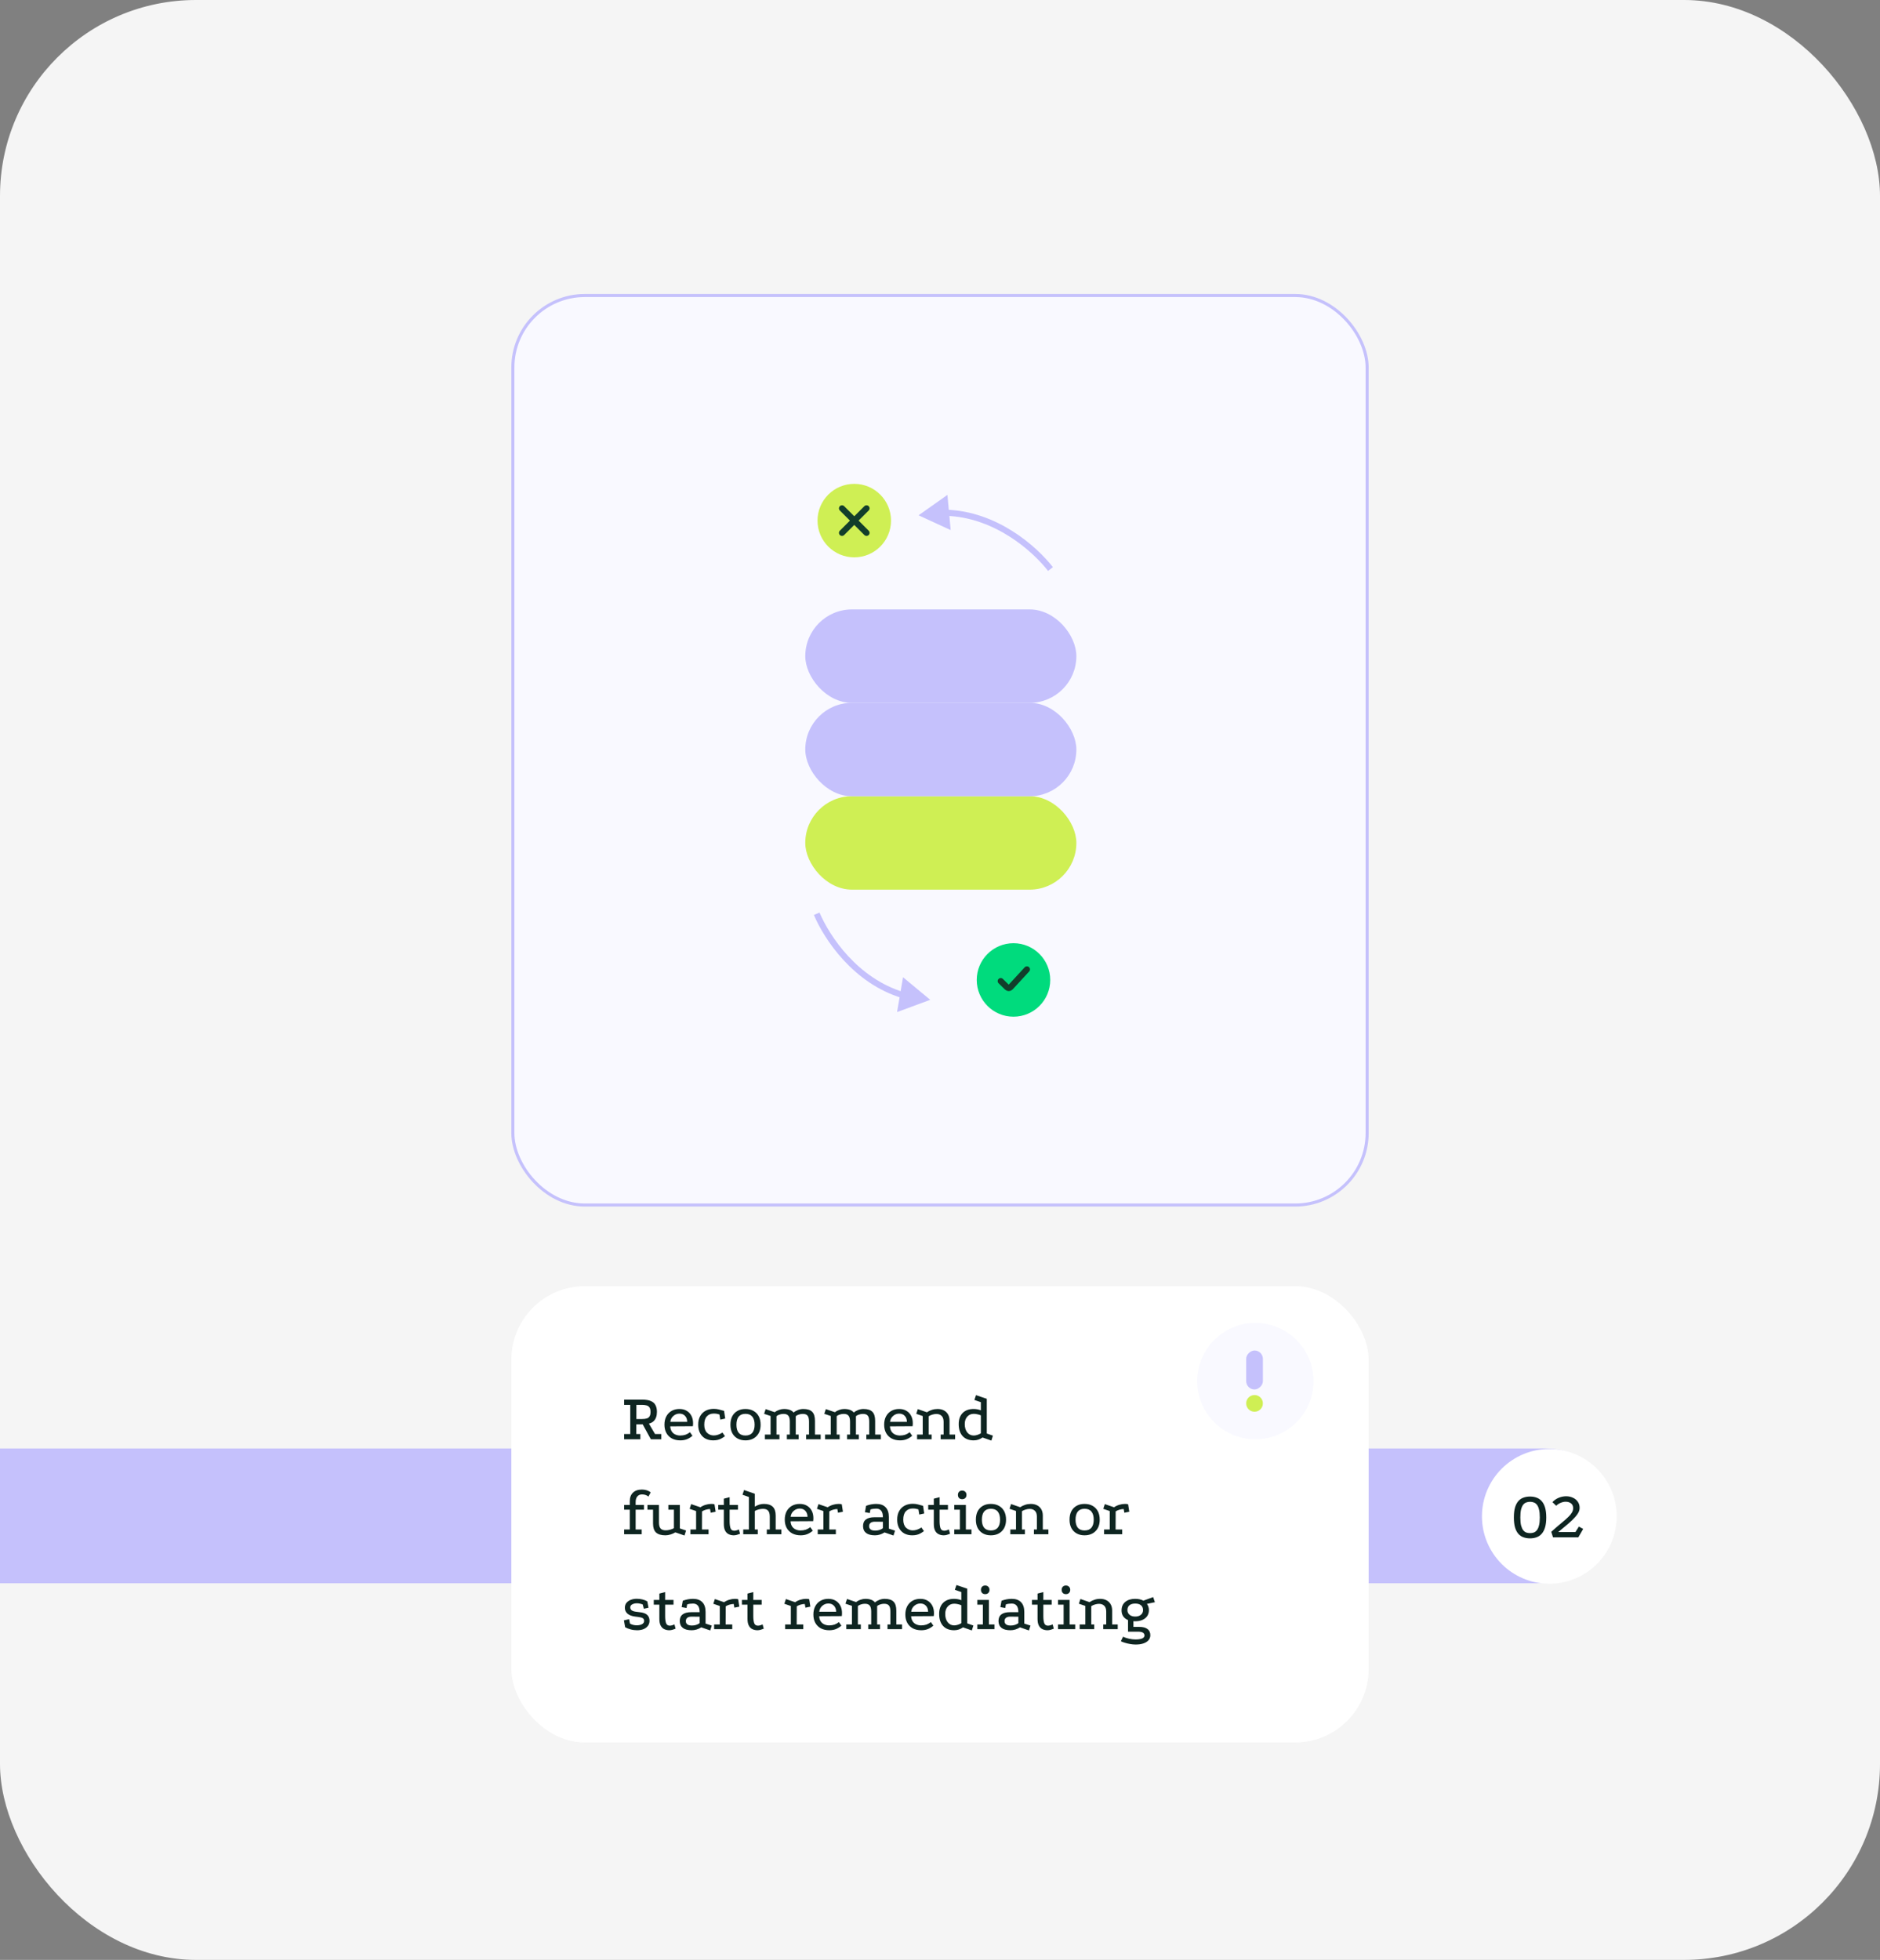
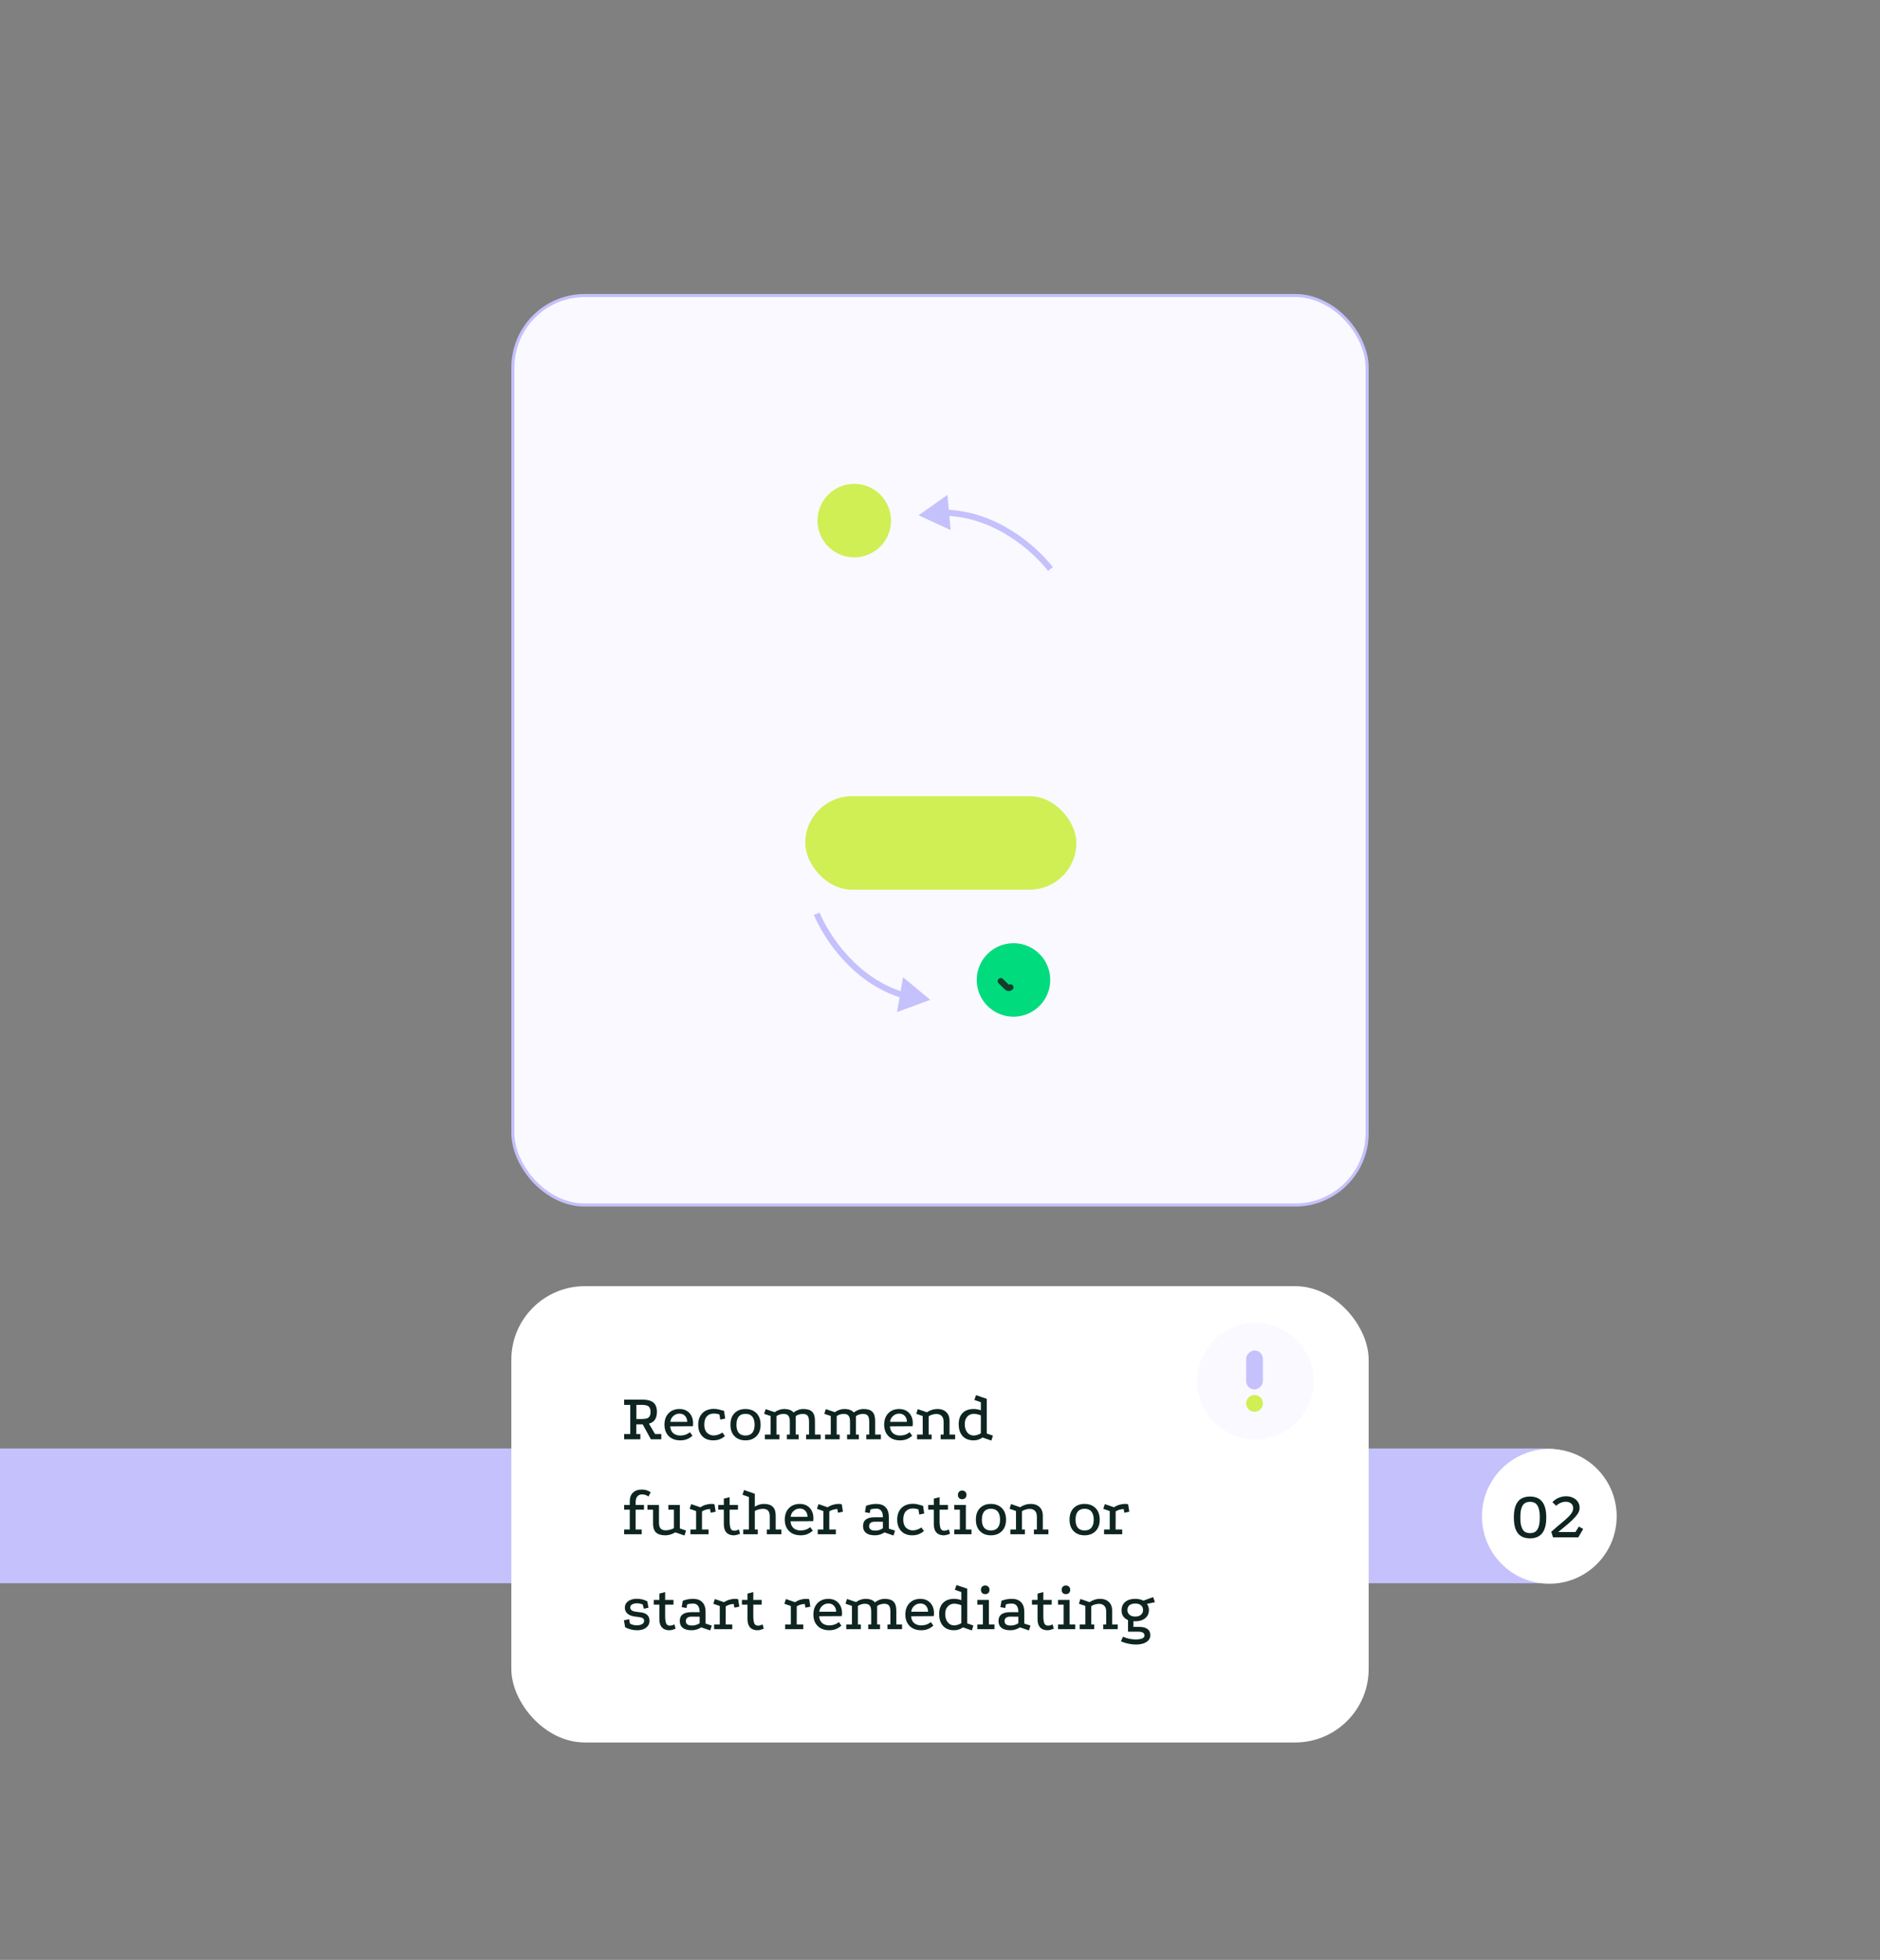
<svg xmlns="http://www.w3.org/2000/svg" width="614" height="640" viewBox="0 0 614 640" fill="none">
  <rect x="0" y="0" width="614" height="640" fill="#808080" stroke="none" />
-   <rect width="614" height="640" rx="64" fill="#F5F5F5" />
  <path d="M505 473C517.15 473 527 482.85 527 495C527 507.15 517.15 517 505 517V473ZM505 517H0V473H505V517Z" fill="#C5C1FC" />
  <rect x="167" y="420" width="280" height="149" rx="24" fill="white" />
  <rect x="167.5" y="96.5" width="279" height="297" rx="23.5" fill="#F9F9FF" stroke="#C5C1FC" />
  <path d="M303.808 326.49L292.976 330.492L294.927 319.111L303.808 326.49ZM267.652 297.995C270.929 305.704 280.054 319.45 295.228 324.013L294.652 325.928C278.669 321.122 269.2 306.749 265.811 298.778L267.652 297.995Z" fill="#C5C1FC" />
  <path d="M300 168.27L309.427 161.601L310.488 173.099L300 168.27ZM342.299 186.436C337.139 179.838 324.766 168.922 308.929 168.442L308.99 166.443C325.672 166.948 338.538 178.381 343.875 185.204L342.299 186.436Z" fill="#C5C1FC" />
  <rect x="263" y="259.995" width="88.535" height="30.52" rx="15.26" fill="#CFEF54" />
-   <rect x="263" y="229.498" width="88.535" height="30.52" rx="15.26" fill="#C5C1FC" />
-   <rect x="263" y="199" width="88.535" height="30.52" rx="15.26" fill="#C5C1FC" />
  <circle cx="506" cy="495.162" r="22" fill="white" />
  <path d="M203.836 470V468.284H205.838V458.758H203.836V457.042H209.666C210.898 457.042 211.866 457.196 212.57 457.504C213.289 457.812 213.795 458.267 214.088 458.868C214.396 459.455 214.55 460.181 214.55 461.046C214.55 462.381 214.191 463.393 213.472 464.082C212.753 464.771 211.529 465.116 209.798 465.116H207.818V468.284H209.138V470H203.836ZM207.84 463.378H209.644C210.275 463.378 210.795 463.319 211.206 463.202C211.617 463.085 211.925 462.857 212.13 462.52C212.35 462.183 212.46 461.699 212.46 461.068C212.46 460.437 212.35 459.953 212.13 459.616C211.91 459.279 211.587 459.051 211.162 458.934C210.751 458.817 210.245 458.758 209.644 458.758H207.84V463.378ZM212.57 470L209.82 464.962L211.822 464.698L213.934 468.284H215.98V470H212.57ZM226.158 468.856C225.557 469.369 224.933 469.751 224.288 470C223.657 470.235 222.961 470.352 222.198 470.352C221.157 470.352 220.24 470.147 219.448 469.736C218.671 469.311 218.069 468.717 217.644 467.954C217.219 467.191 217.006 466.282 217.006 465.226C217.006 464.199 217.204 463.305 217.6 462.542C218.011 461.765 218.583 461.163 219.316 460.738C220.064 460.313 220.922 460.1 221.89 460.1C222.814 460.1 223.606 460.298 224.266 460.694C224.926 461.075 225.439 461.618 225.806 462.322C226.173 463.011 226.356 463.833 226.356 464.786C226.356 464.933 226.349 465.087 226.334 465.248C226.319 465.409 226.305 465.571 226.29 465.732L218.898 465.776C218.942 466.465 219.118 467.037 219.426 467.492C219.734 467.932 220.13 468.255 220.614 468.46C221.098 468.665 221.611 468.768 222.154 468.768C222.785 468.768 223.364 468.68 223.892 468.504C224.42 468.313 224.904 468.042 225.344 467.69L226.158 468.856ZM224.442 464.302C224.427 463.495 224.193 462.85 223.738 462.366C223.283 461.867 222.675 461.618 221.912 461.618C221.164 461.618 220.504 461.867 219.932 462.366C219.36 462.85 219.023 463.495 218.92 464.302H224.442ZM234.958 461.882C234.636 461.779 234.335 461.706 234.056 461.662C233.778 461.618 233.462 461.596 233.11 461.596C232.157 461.596 231.402 461.904 230.844 462.52C230.287 463.121 230.008 464.031 230.008 465.248C230.008 466.392 230.309 467.265 230.91 467.866C231.526 468.453 232.26 468.746 233.11 468.746C233.58 468.746 234.049 468.665 234.518 468.504C235.002 468.343 235.479 468.108 235.948 467.8L236.762 468.988C236.381 469.267 236.007 469.509 235.64 469.714C235.288 469.919 234.9 470.073 234.474 470.176C234.049 470.293 233.536 470.352 232.934 470.352C231.966 470.352 231.108 470.154 230.36 469.758C229.627 469.347 229.055 468.761 228.644 467.998C228.234 467.221 228.028 466.304 228.028 465.248C228.028 464.119 228.248 463.173 228.688 462.41C229.128 461.633 229.73 461.046 230.492 460.65C231.27 460.254 232.15 460.056 233.132 460.056C233.704 460.056 234.247 460.122 234.76 460.254C235.288 460.371 235.86 460.525 236.476 460.716L236.85 463.224L235.244 463.576L234.958 461.882ZM243.441 460.1C244.453 460.1 245.325 460.305 246.059 460.716C246.807 461.127 247.386 461.713 247.797 462.476C248.207 463.239 248.413 464.163 248.413 465.248C248.413 466.832 247.958 468.079 247.049 468.988C246.154 469.897 244.951 470.352 243.441 470.352C242.458 470.352 241.6 470.147 240.867 469.736C240.133 469.325 239.561 468.739 239.151 467.976C238.755 467.213 238.557 466.304 238.557 465.248C238.557 464.163 238.755 463.239 239.151 462.476C239.561 461.713 240.133 461.127 240.867 460.716C241.6 460.305 242.458 460.1 243.441 460.1ZM243.463 461.684C242.48 461.684 241.739 461.992 241.241 462.608C240.757 463.224 240.515 464.104 240.515 465.248C240.515 466.377 240.757 467.25 241.241 467.866C241.739 468.467 242.48 468.768 243.463 468.768C244.46 468.768 245.208 468.467 245.707 467.866C246.205 467.25 246.455 466.377 246.455 465.248C246.455 464.104 246.205 463.224 245.707 462.608C245.208 461.992 244.46 461.684 243.463 461.684ZM249.815 470V468.46H251.663V462.388L249.551 461.684L250.057 460.144L253.027 461.156C253.452 460.819 253.936 460.562 254.479 460.386C255.022 460.195 255.55 460.1 256.063 460.1C256.767 460.1 257.383 460.195 257.911 460.386C258.439 460.577 258.864 460.87 259.187 461.266C259.568 460.929 260.045 460.65 260.617 460.43C261.204 460.21 261.783 460.1 262.355 460.1C263.69 460.1 264.658 460.408 265.259 461.024C265.86 461.625 266.161 462.608 266.161 463.972V468.46H268.031V470H263.279V468.46H264.225V464.258C264.225 463.334 264.071 462.681 263.763 462.3C263.455 461.904 262.927 461.706 262.179 461.706C261.739 461.706 261.306 461.779 260.881 461.926C260.456 462.058 260.126 462.234 259.891 462.454V468.46H260.837V470H256.987V468.46H257.955V464.258C257.955 463.334 257.794 462.681 257.471 462.3C257.163 461.904 256.635 461.706 255.887 461.706C255.447 461.706 255.014 461.779 254.589 461.926C254.164 462.058 253.834 462.234 253.599 462.454V468.46H254.567V470H249.815ZM269.473 470V468.46H271.321V462.388L269.209 461.684L269.715 460.144L272.685 461.156C273.111 460.819 273.595 460.562 274.137 460.386C274.68 460.195 275.208 460.1 275.721 460.1C276.425 460.1 277.041 460.195 277.569 460.386C278.097 460.577 278.523 460.87 278.845 461.266C279.227 460.929 279.703 460.65 280.275 460.43C280.862 460.21 281.441 460.1 282.013 460.1C283.348 460.1 284.316 460.408 284.917 461.024C285.519 461.625 285.819 462.608 285.819 463.972V468.46H287.689V470H282.937V468.46H283.883V464.258C283.883 463.334 283.729 462.681 283.421 462.3C283.113 461.904 282.585 461.706 281.837 461.706C281.397 461.706 280.965 461.779 280.539 461.926C280.114 462.058 279.784 462.234 279.549 462.454V468.46H280.495V470H276.645V468.46H277.613V464.258C277.613 463.334 277.452 462.681 277.129 462.3C276.821 461.904 276.293 461.706 275.545 461.706C275.105 461.706 274.673 461.779 274.247 461.926C273.822 462.058 273.492 462.234 273.257 462.454V468.46H274.225V470H269.473ZM297.916 468.856C297.314 469.369 296.691 469.751 296.046 470C295.415 470.235 294.718 470.352 293.956 470.352C292.914 470.352 291.998 470.147 291.206 469.736C290.428 469.311 289.827 468.717 289.402 467.954C288.976 467.191 288.764 466.282 288.764 465.226C288.764 464.199 288.962 463.305 289.358 462.542C289.768 461.765 290.34 461.163 291.074 460.738C291.822 460.313 292.68 460.1 293.648 460.1C294.572 460.1 295.364 460.298 296.024 460.694C296.684 461.075 297.197 461.618 297.564 462.322C297.93 463.011 298.114 463.833 298.114 464.786C298.114 464.933 298.106 465.087 298.092 465.248C298.077 465.409 298.062 465.571 298.048 465.732L290.656 465.776C290.7 466.465 290.876 467.037 291.184 467.492C291.492 467.932 291.888 468.255 292.372 468.46C292.856 468.665 293.369 468.768 293.912 468.768C294.542 468.768 295.122 468.68 295.65 468.504C296.178 468.313 296.662 468.042 297.102 467.69L297.916 468.856ZM296.2 464.302C296.185 463.495 295.95 462.85 295.496 462.366C295.041 461.867 294.432 461.618 293.67 461.618C292.922 461.618 292.262 461.867 291.69 462.366C291.118 462.85 290.78 463.495 290.678 464.302H296.2ZM299.509 470V468.46H301.357V462.41L299.245 461.684L299.751 460.144L302.721 461.178C303.249 460.826 303.799 460.562 304.37 460.386C304.957 460.195 305.566 460.1 306.197 460.1C306.959 460.1 307.634 460.247 308.221 460.54C308.807 460.833 309.269 461.266 309.607 461.838C309.944 462.41 310.113 463.107 310.113 463.928V468.46H311.939V470H307.209V468.46H308.177V464.28C308.177 463.4 307.957 462.755 307.517 462.344C307.091 461.933 306.527 461.728 305.823 461.728C305.412 461.728 304.987 461.794 304.547 461.926C304.107 462.043 303.689 462.227 303.293 462.476V468.46H304.261V470H299.509ZM323.777 470.418L320.895 469.406C320.015 470.037 319.054 470.352 318.013 470.352C316.458 470.352 315.248 469.883 314.383 468.944C313.532 468.005 313.107 466.707 313.107 465.05C313.107 463.495 313.532 462.285 314.383 461.42C315.248 460.54 316.458 460.1 318.013 460.1C318.38 460.1 318.768 460.137 319.179 460.21C319.59 460.283 319.978 460.393 320.345 460.54V457.878L318.233 457.152L318.761 455.59L322.281 456.778V468.108L324.283 468.812L323.777 470.418ZM318.035 468.768C318.387 468.768 318.768 468.702 319.179 468.57C319.604 468.438 319.993 468.262 320.345 468.042V462.19C320.037 462.043 319.67 461.926 319.245 461.838C318.82 461.735 318.416 461.684 318.035 461.684C317.155 461.684 316.444 461.992 315.901 462.608C315.358 463.209 315.087 464.016 315.087 465.028C315.087 466.157 315.358 467.067 315.901 467.756C316.444 468.431 317.155 468.768 318.035 468.768ZM205.684 490.242C205.684 489.025 206.029 488.086 206.718 487.426C207.407 486.751 208.39 486.414 209.666 486.414C210.223 486.414 210.751 486.495 211.25 486.656C211.749 486.817 212.167 487.045 212.504 487.338L211.778 488.702C211.206 488.233 210.502 487.998 209.666 487.998C209.021 487.998 208.515 488.218 208.148 488.658C207.781 489.083 207.598 489.699 207.598 490.506V491.452H210.326V492.992H207.598V499.46H209.578V501H203.836V499.46H205.684V492.992H203.836V491.452H205.684V490.242ZM220.563 500.384C220.094 500.677 219.566 500.912 218.979 501.088C218.393 501.264 217.843 501.352 217.329 501.352C215.936 501.352 214.909 501.044 214.249 500.428C213.604 499.812 213.281 498.851 213.281 497.546V492.992H211.455V491.452H215.217V497.172C215.217 498.067 215.393 498.719 215.745 499.13C216.097 499.526 216.662 499.724 217.439 499.724C217.865 499.724 218.327 499.658 218.825 499.526C219.339 499.394 219.764 499.225 220.101 499.02V492.992H218.275V491.452H222.037V499.108L224.061 499.79L223.555 501.418L220.563 500.384ZM228.751 492.2C229.279 491.833 229.851 491.562 230.467 491.386C231.083 491.195 231.699 491.1 232.315 491.1C232.843 491.1 233.188 491.144 233.349 491.232L233.723 493.652L232.117 493.982L231.897 492.772C231.428 492.787 230.966 492.86 230.511 492.992C230.057 493.124 229.646 493.307 229.279 493.542L229.257 499.46H231.413V501H225.495V499.46H227.343V493.432L225.231 492.706L225.737 491.166L228.751 492.2ZM239.633 501.352C239.046 501.352 238.504 501.235 238.005 501C237.521 500.78 237.132 500.399 236.839 499.856C236.546 499.313 236.399 498.573 236.399 497.634V492.992H234.573V491.452H236.399V489.384L238.291 488.9V491.452H241.019V492.992H238.291V496.754C238.291 497.693 238.386 498.448 238.577 499.02C238.782 499.577 239.193 499.856 239.809 499.856C240.249 499.856 240.755 499.717 241.327 499.438L241.701 500.846C241.378 500.978 241.041 501.095 240.689 501.198C240.337 501.301 239.985 501.352 239.633 501.352ZM242.735 501V499.46H244.583V488.834L242.493 488.108L242.999 486.568L246.519 487.778V492.002C247.473 491.401 248.463 491.1 249.489 491.1C250.795 491.1 251.763 491.415 252.393 492.046C253.024 492.662 253.339 493.615 253.339 494.906V499.46H255.187V501H250.435V499.46H251.403V495.258C251.403 494.363 251.227 493.718 250.875 493.322C250.523 492.911 249.959 492.706 249.181 492.706C248.741 492.706 248.272 492.772 247.773 492.904C247.289 493.021 246.871 493.19 246.519 493.41V499.46H247.487V501H242.735ZM265.453 499.856C264.852 500.369 264.228 500.751 263.583 501C262.952 501.235 262.256 501.352 261.493 501.352C260.452 501.352 259.535 501.147 258.743 500.736C257.966 500.311 257.364 499.717 256.939 498.954C256.514 498.191 256.301 497.282 256.301 496.226C256.301 495.199 256.499 494.305 256.895 493.542C257.306 492.765 257.878 492.163 258.611 491.738C259.359 491.313 260.217 491.1 261.185 491.1C262.109 491.1 262.901 491.298 263.561 491.694C264.221 492.075 264.734 492.618 265.101 493.322C265.468 494.011 265.651 494.833 265.651 495.786C265.651 495.933 265.644 496.087 265.629 496.248C265.614 496.409 265.6 496.571 265.585 496.732L258.193 496.776C258.237 497.465 258.413 498.037 258.721 498.492C259.029 498.932 259.425 499.255 259.909 499.46C260.393 499.665 260.906 499.768 261.449 499.768C262.08 499.768 262.659 499.68 263.187 499.504C263.715 499.313 264.199 499.042 264.639 498.69L265.453 499.856ZM263.737 495.302C263.722 494.495 263.488 493.85 263.033 493.366C262.578 492.867 261.97 492.618 261.207 492.618C260.459 492.618 259.799 492.867 259.227 493.366C258.655 493.85 258.318 494.495 258.215 495.302H263.737ZM270.324 492.2C270.852 491.833 271.424 491.562 272.04 491.386C272.656 491.195 273.272 491.1 273.888 491.1C274.416 491.1 274.76 491.144 274.922 491.232L275.296 493.652L273.69 493.982L273.47 492.772C273 492.787 272.538 492.86 272.084 492.992C271.629 493.124 271.218 493.307 270.852 493.542L270.83 499.46H272.986V501H267.068V499.46H268.916V493.432L266.804 492.706L267.31 491.166L270.324 492.2ZM288.884 500.406C287.902 501.037 286.86 501.352 285.76 501.352C284.499 501.352 283.538 501.103 282.878 500.604C282.218 500.091 281.881 499.35 281.866 498.382C281.852 496.431 283.106 495.456 285.628 495.456H288.356C288.356 494.503 288.173 493.799 287.806 493.344C287.44 492.875 286.904 492.64 286.2 492.64C285.863 492.64 285.533 492.662 285.21 492.706C284.888 492.75 284.58 492.816 284.286 492.904L284.066 494.092L282.482 493.806L282.856 491.716C283.414 491.511 283.971 491.357 284.528 491.254C285.086 491.151 285.636 491.1 286.178 491.1C287.528 491.1 288.547 491.467 289.236 492.2C289.94 492.919 290.292 493.982 290.292 495.39V499.174L292.316 499.834L291.81 501.418L288.884 500.406ZM285.694 496.908C285.108 496.908 284.653 497.033 284.33 497.282C284.008 497.531 283.846 497.891 283.846 498.36C283.846 499.328 284.514 499.812 285.848 499.812C286.802 499.812 287.638 499.555 288.356 499.042V496.93L285.694 496.908ZM299.949 492.882C299.626 492.779 299.325 492.706 299.047 492.662C298.768 492.618 298.453 492.596 298.101 492.596C297.147 492.596 296.392 492.904 295.835 493.52C295.277 494.121 294.999 495.031 294.999 496.248C294.999 497.392 295.299 498.265 295.901 498.866C296.517 499.453 297.25 499.746 298.101 499.746C298.57 499.746 299.039 499.665 299.509 499.504C299.993 499.343 300.469 499.108 300.939 498.8L301.753 499.988C301.371 500.267 300.997 500.509 300.631 500.714C300.279 500.919 299.89 501.073 299.465 501.176C299.039 501.293 298.526 501.352 297.925 501.352C296.957 501.352 296.099 501.154 295.351 500.758C294.617 500.347 294.045 499.761 293.635 498.998C293.224 498.221 293.019 497.304 293.019 496.248C293.019 495.119 293.239 494.173 293.679 493.41C294.119 492.633 294.72 492.046 295.483 491.65C296.26 491.254 297.14 491.056 298.123 491.056C298.695 491.056 299.237 491.122 299.751 491.254C300.279 491.371 300.851 491.525 301.467 491.716L301.841 494.224L300.235 494.576L299.949 492.882ZM308.211 501.352C307.624 501.352 307.082 501.235 306.583 501C306.099 500.78 305.71 500.399 305.417 499.856C305.124 499.313 304.977 498.573 304.977 497.634V492.992H303.151V491.452H304.977V489.384L306.869 488.9V491.452H309.597V492.992H306.869V496.754C306.869 497.693 306.964 498.448 307.155 499.02C307.36 499.577 307.771 499.856 308.387 499.856C308.827 499.856 309.333 499.717 309.905 499.438L310.279 500.846C309.956 500.978 309.619 501.095 309.267 501.198C308.915 501.301 308.563 501.352 308.211 501.352ZM311.666 491.452H315.45V499.46H317.276V501H311.666V499.46H313.492V492.992H311.666V491.452ZM314.24 486.744C314.665 486.744 315.002 486.876 315.252 487.14C315.516 487.389 315.648 487.727 315.648 488.152C315.648 488.577 315.516 488.922 315.252 489.186C315.002 489.435 314.665 489.56 314.24 489.56C313.814 489.56 313.477 489.435 313.228 489.186C312.978 488.922 312.854 488.577 312.854 488.152C312.854 487.727 312.978 487.389 313.228 487.14C313.477 486.876 313.814 486.744 314.24 486.744ZM323.599 491.1C324.611 491.1 325.484 491.305 326.217 491.716C326.965 492.127 327.544 492.713 327.955 493.476C328.366 494.239 328.571 495.163 328.571 496.248C328.571 497.832 328.116 499.079 327.207 499.988C326.312 500.897 325.11 501.352 323.599 501.352C322.616 501.352 321.758 501.147 321.025 500.736C320.292 500.325 319.72 499.739 319.309 498.976C318.913 498.213 318.715 497.304 318.715 496.248C318.715 495.163 318.913 494.239 319.309 493.476C319.72 492.713 320.292 492.127 321.025 491.716C321.758 491.305 322.616 491.1 323.599 491.1ZM323.621 492.684C322.638 492.684 321.898 492.992 321.399 493.608C320.915 494.224 320.673 495.104 320.673 496.248C320.673 497.377 320.915 498.25 321.399 498.866C321.898 499.467 322.638 499.768 323.621 499.768C324.618 499.768 325.366 499.467 325.865 498.866C326.364 498.25 326.613 497.377 326.613 496.248C326.613 495.104 326.364 494.224 325.865 493.608C325.366 492.992 324.618 492.684 323.621 492.684ZM329.973 501V499.46H331.821V493.41L329.709 492.684L330.215 491.144L333.185 492.178C333.713 491.826 334.263 491.562 334.835 491.386C335.422 491.195 336.031 491.1 336.661 491.1C337.424 491.1 338.099 491.247 338.685 491.54C339.272 491.833 339.734 492.266 340.071 492.838C340.409 493.41 340.577 494.107 340.577 494.928V499.46H342.403V501H337.673V499.46H338.641V495.28C338.641 494.4 338.421 493.755 337.981 493.344C337.556 492.933 336.991 492.728 336.287 492.728C335.877 492.728 335.451 492.794 335.011 492.926C334.571 493.043 334.153 493.227 333.757 493.476V499.46H334.725V501H329.973ZM354.193 491.1C355.205 491.1 356.077 491.305 356.811 491.716C357.559 492.127 358.138 492.713 358.549 493.476C358.959 494.239 359.165 495.163 359.165 496.248C359.165 497.832 358.71 499.079 357.801 499.988C356.906 500.897 355.703 501.352 354.193 501.352C353.21 501.352 352.352 501.147 351.619 500.736C350.885 500.325 350.313 499.739 349.903 498.976C349.507 498.213 349.309 497.304 349.309 496.248C349.309 495.163 349.507 494.239 349.903 493.476C350.313 492.713 350.885 492.127 351.619 491.716C352.352 491.305 353.21 491.1 354.193 491.1ZM354.215 492.684C353.232 492.684 352.491 492.992 351.993 493.608C351.509 494.224 351.267 495.104 351.267 496.248C351.267 497.377 351.509 498.25 351.993 498.866C352.491 499.467 353.232 499.768 354.215 499.768C355.212 499.768 355.96 499.467 356.459 498.866C356.957 498.25 357.207 497.377 357.207 496.248C357.207 495.104 356.957 494.224 356.459 493.608C355.96 492.992 355.212 492.684 354.215 492.684ZM363.845 492.2C364.373 491.833 364.945 491.562 365.561 491.386C366.177 491.195 366.793 491.1 367.409 491.1C367.937 491.1 368.282 491.144 368.443 491.232L368.817 493.652L367.211 493.982L366.991 492.772C366.522 492.787 366.06 492.86 365.605 492.992C365.15 493.124 364.74 493.307 364.373 493.542L364.351 499.46H366.507V501H360.589V499.46H362.437V493.432L360.325 492.706L360.831 491.166L363.845 492.2ZM209.908 523.926C209.6 523.809 209.299 523.721 209.006 523.662C208.727 523.589 208.375 523.552 207.95 523.552C207.407 523.552 206.916 523.669 206.476 523.904C206.051 524.124 205.838 524.454 205.838 524.894C205.838 525.305 205.999 525.627 206.322 525.862C206.659 526.097 207.165 526.251 207.84 526.324L208.874 526.456C210.062 526.573 210.898 526.874 211.382 527.358C211.881 527.827 212.13 528.465 212.13 529.272C212.13 529.903 211.954 530.453 211.602 530.922C211.25 531.391 210.766 531.751 210.15 532C209.549 532.235 208.852 532.352 208.06 532.352C207.312 532.352 206.601 532.257 205.926 532.066C205.251 531.89 204.665 531.655 204.166 531.362L203.77 529.118L205.464 528.744L205.75 530.196C206.087 530.372 206.447 530.511 206.828 530.614C207.209 530.702 207.591 530.746 207.972 530.746C208.617 530.746 209.175 530.629 209.644 530.394C210.128 530.145 210.37 529.785 210.37 529.316C210.37 528.905 210.231 528.612 209.952 528.436C209.673 528.245 209.182 528.106 208.478 528.018L207.422 527.886C206.351 527.754 205.523 527.439 204.936 526.94C204.364 526.427 204.078 525.789 204.078 525.026C204.078 524.381 204.254 523.838 204.606 523.398C204.973 522.958 205.449 522.628 206.036 522.408C206.637 522.188 207.275 522.078 207.95 522.078C208.639 522.078 209.263 522.151 209.82 522.298C210.377 522.43 210.905 522.635 211.404 522.914L211.8 525.004L210.282 525.334L209.908 523.926ZM218.578 532.352C217.992 532.352 217.449 532.235 216.95 532C216.466 531.78 216.078 531.399 215.784 530.856C215.491 530.313 215.344 529.573 215.344 528.634V523.992H213.518V522.452H215.344V520.384L217.236 519.9V522.452H219.964V523.992H217.236V527.754C217.236 528.693 217.332 529.448 217.522 530.02C217.728 530.577 218.138 530.856 218.754 530.856C219.194 530.856 219.7 530.717 220.272 530.438L220.646 531.846C220.324 531.978 219.986 532.095 219.634 532.198C219.282 532.301 218.93 532.352 218.578 532.352ZM229.029 531.406C228.046 532.037 227.005 532.352 225.905 532.352C224.643 532.352 223.683 532.103 223.023 531.604C222.363 531.091 222.025 530.35 222.011 529.382C221.996 527.431 223.25 526.456 225.773 526.456H228.501C228.501 525.503 228.317 524.799 227.951 524.344C227.584 523.875 227.049 523.64 226.345 523.64C226.007 523.64 225.677 523.662 225.355 523.706C225.032 523.75 224.724 523.816 224.431 523.904L224.211 525.092L222.627 524.806L223.001 522.716C223.558 522.511 224.115 522.357 224.673 522.254C225.23 522.151 225.78 522.1 226.323 522.1C227.672 522.1 228.691 522.467 229.381 523.2C230.085 523.919 230.437 524.982 230.437 526.39V530.174L232.461 530.834L231.955 532.418L229.029 531.406ZM225.839 527.908C225.252 527.908 224.797 528.033 224.475 528.282C224.152 528.531 223.991 528.891 223.991 529.36C223.991 530.328 224.658 530.812 225.993 530.812C226.946 530.812 227.782 530.555 228.501 530.042V527.93L225.839 527.908ZM236.486 523.2C237.014 522.833 237.586 522.562 238.202 522.386C238.818 522.195 239.434 522.1 240.05 522.1C240.578 522.1 240.922 522.144 241.084 522.232L241.458 524.652L239.852 524.982L239.632 523.772C239.162 523.787 238.7 523.86 238.246 523.992C237.791 524.124 237.38 524.307 237.014 524.542L236.992 530.46H239.148V532H233.23V530.46H235.078V524.432L232.966 523.706L233.472 522.166L236.486 523.2ZM247.367 532.352C246.781 532.352 246.238 532.235 245.739 532C245.255 531.78 244.867 531.399 244.573 530.856C244.28 530.313 244.133 529.573 244.133 528.634V523.992H242.307V522.452H244.133V520.384L246.025 519.9V522.452H248.753V523.992H246.025V527.754C246.025 528.693 246.121 529.448 246.311 530.02C246.517 530.577 246.927 530.856 247.543 530.856C247.983 530.856 248.489 530.717 249.061 530.438L249.435 531.846C249.113 531.978 248.775 532.095 248.423 532.198C248.071 532.301 247.719 532.352 247.367 532.352ZM259.689 523.2C260.217 522.833 260.789 522.562 261.405 522.386C262.021 522.195 262.637 522.1 263.253 522.1C263.781 522.1 264.126 522.144 264.287 522.232L264.661 524.652L263.055 524.982L262.835 523.772C262.366 523.787 261.904 523.86 261.449 523.992C260.994 524.124 260.584 524.307 260.217 524.542L260.195 530.46H262.351V532H256.433V530.46H258.281V524.432L256.169 523.706L256.675 522.166L259.689 523.2ZM274.799 530.856C274.197 531.369 273.574 531.751 272.929 532C272.298 532.235 271.601 532.352 270.839 532.352C269.797 532.352 268.881 532.147 268.089 531.736C267.311 531.311 266.71 530.717 266.285 529.954C265.859 529.191 265.647 528.282 265.647 527.226C265.647 526.199 265.845 525.305 266.241 524.542C266.651 523.765 267.223 523.163 267.957 522.738C268.705 522.313 269.563 522.1 270.531 522.1C271.455 522.1 272.247 522.298 272.907 522.694C273.567 523.075 274.08 523.618 274.447 524.322C274.813 525.011 274.997 525.833 274.997 526.786C274.997 526.933 274.989 527.087 274.975 527.248C274.96 527.409 274.945 527.571 274.931 527.732L267.539 527.776C267.583 528.465 267.759 529.037 268.067 529.492C268.375 529.932 268.771 530.255 269.255 530.46C269.739 530.665 270.252 530.768 270.795 530.768C271.425 530.768 272.005 530.68 272.533 530.504C273.061 530.313 273.545 530.042 273.985 529.69L274.799 530.856ZM273.083 526.302C273.068 525.495 272.833 524.85 272.379 524.366C271.924 523.867 271.315 523.618 270.553 523.618C269.805 523.618 269.145 523.867 268.573 524.366C268.001 524.85 267.663 525.495 267.561 526.302H273.083ZM276.391 532V530.46H278.239V524.388L276.127 523.684L276.633 522.144L279.603 523.156C280.029 522.819 280.513 522.562 281.055 522.386C281.598 522.195 282.126 522.1 282.639 522.1C283.343 522.1 283.959 522.195 284.487 522.386C285.015 522.577 285.441 522.87 285.763 523.266C286.145 522.929 286.621 522.65 287.193 522.43C287.78 522.21 288.359 522.1 288.931 522.1C290.266 522.1 291.234 522.408 291.835 523.024C292.437 523.625 292.737 524.608 292.737 525.972V530.46H294.607V532H289.855V530.46H290.801V526.258C290.801 525.334 290.647 524.681 290.339 524.3C290.031 523.904 289.503 523.706 288.755 523.706C288.315 523.706 287.883 523.779 287.457 523.926C287.032 524.058 286.702 524.234 286.467 524.454V530.46H287.413V532H283.563V530.46H284.531V526.258C284.531 525.334 284.37 524.681 284.047 524.3C283.739 523.904 283.211 523.706 282.463 523.706C282.023 523.706 281.591 523.779 281.165 523.926C280.74 524.058 280.41 524.234 280.175 524.454V530.46H281.143V532H276.391ZM304.834 530.856C304.232 531.369 303.609 531.751 302.964 532C302.333 532.235 301.636 532.352 300.874 532.352C299.832 532.352 298.916 532.147 298.124 531.736C297.346 531.311 296.745 530.717 296.32 529.954C295.894 529.191 295.682 528.282 295.682 527.226C295.682 526.199 295.88 525.305 296.276 524.542C296.686 523.765 297.258 523.163 297.992 522.738C298.74 522.313 299.598 522.1 300.566 522.1C301.49 522.1 302.282 522.298 302.942 522.694C303.602 523.075 304.115 523.618 304.482 524.322C304.848 525.011 305.032 525.833 305.032 526.786C305.032 526.933 305.024 527.087 305.01 527.248C304.995 527.409 304.98 527.571 304.966 527.732L297.574 527.776C297.618 528.465 297.794 529.037 298.102 529.492C298.41 529.932 298.806 530.255 299.29 530.46C299.774 530.665 300.287 530.768 300.83 530.768C301.46 530.768 302.04 530.68 302.568 530.504C303.096 530.313 303.58 530.042 304.02 529.69L304.834 530.856ZM303.118 526.302C303.103 525.495 302.868 524.85 302.414 524.366C301.959 523.867 301.35 523.618 300.588 523.618C299.84 523.618 299.18 523.867 298.608 524.366C298.036 524.85 297.698 525.495 297.596 526.302H303.118ZM317.396 532.418L314.514 531.406C313.634 532.037 312.674 532.352 311.632 532.352C310.078 532.352 308.868 531.883 308.002 530.944C307.152 530.005 306.726 528.707 306.726 527.05C306.726 525.495 307.152 524.285 308.002 523.42C308.868 522.54 310.078 522.1 311.632 522.1C311.999 522.1 312.388 522.137 312.798 522.21C313.209 522.283 313.598 522.393 313.964 522.54V519.878L311.852 519.152L312.38 517.59L315.9 518.778V530.108L317.902 530.812L317.396 532.418ZM311.654 530.768C312.006 530.768 312.388 530.702 312.798 530.57C313.224 530.438 313.612 530.262 313.964 530.042V524.19C313.656 524.043 313.29 523.926 312.864 523.838C312.439 523.735 312.036 523.684 311.654 523.684C310.774 523.684 310.063 523.992 309.52 524.608C308.978 525.209 308.706 526.016 308.706 527.028C308.706 528.157 308.978 529.067 309.52 529.756C310.063 530.431 310.774 530.768 311.654 530.768ZM319.185 522.452H322.969V530.46H324.795V532H319.185V530.46H321.011V523.992H319.185V522.452ZM321.759 517.744C322.184 517.744 322.522 517.876 322.771 518.14C323.035 518.389 323.167 518.727 323.167 519.152C323.167 519.577 323.035 519.922 322.771 520.186C322.522 520.435 322.184 520.56 321.759 520.56C321.334 520.56 320.996 520.435 320.747 520.186C320.498 519.922 320.373 519.577 320.373 519.152C320.373 518.727 320.498 518.389 320.747 518.14C320.996 517.876 321.334 517.744 321.759 517.744ZM333.121 531.406C332.138 532.037 331.097 532.352 329.997 532.352C328.735 532.352 327.775 532.103 327.115 531.604C326.455 531.091 326.117 530.35 326.103 529.382C326.088 527.431 327.342 526.456 329.865 526.456H332.593C332.593 525.503 332.409 524.799 332.043 524.344C331.676 523.875 331.141 523.64 330.437 523.64C330.099 523.64 329.769 523.662 329.447 523.706C329.124 523.75 328.816 523.816 328.523 523.904L328.303 525.092L326.719 524.806L327.093 522.716C327.65 522.511 328.207 522.357 328.765 522.254C329.322 522.151 329.872 522.1 330.415 522.1C331.764 522.1 332.783 522.467 333.473 523.2C334.177 523.919 334.529 524.982 334.529 526.39V530.174L336.553 530.834L336.047 532.418L333.121 531.406ZM329.931 527.908C329.344 527.908 328.889 528.033 328.567 528.282C328.244 528.531 328.083 528.891 328.083 529.36C328.083 530.328 328.75 530.812 330.085 530.812C331.038 530.812 331.874 530.555 332.593 530.042V527.93L329.931 527.908ZM342.092 532.352C341.505 532.352 340.963 532.235 340.464 532C339.98 531.78 339.591 531.399 339.298 530.856C339.005 530.313 338.858 529.573 338.858 528.634V523.992H337.032V522.452H338.858V520.384L340.75 519.9V522.452H343.478V523.992H340.75V527.754C340.75 528.693 340.845 529.448 341.036 530.02C341.241 530.577 341.652 530.856 342.268 530.856C342.708 530.856 343.214 530.717 343.786 530.438L344.16 531.846C343.837 531.978 343.5 532.095 343.148 532.198C342.796 532.301 342.444 532.352 342.092 532.352ZM345.546 522.452H349.33V530.46H351.156V532H345.546V530.46H347.372V523.992H345.546V522.452ZM348.12 517.744C348.546 517.744 348.883 517.876 349.132 518.14C349.396 518.389 349.528 518.727 349.528 519.152C349.528 519.577 349.396 519.922 349.132 520.186C348.883 520.435 348.546 520.56 348.12 520.56C347.695 520.56 347.358 520.435 347.108 520.186C346.859 519.922 346.734 519.577 346.734 519.152C346.734 518.727 346.859 518.389 347.108 518.14C347.358 517.876 347.695 517.744 348.12 517.744ZM352.618 532V530.46H354.466V524.41L352.354 523.684L352.86 522.144L355.83 523.178C356.358 522.826 356.908 522.562 357.48 522.386C358.067 522.195 358.675 522.1 359.306 522.1C360.069 522.1 360.743 522.247 361.33 522.54C361.917 522.833 362.379 523.266 362.716 523.838C363.053 524.41 363.222 525.107 363.222 525.928V530.46H365.048V532H360.318V530.46H361.286V526.28C361.286 525.4 361.066 524.755 360.626 524.344C360.201 523.933 359.636 523.728 358.932 523.728C358.521 523.728 358.096 523.794 357.656 523.926C357.216 524.043 356.798 524.227 356.402 524.476V530.46H357.37V532H352.618ZM370.72 529.426C369.342 529.426 368.256 529.111 367.464 528.48C366.687 527.849 366.298 526.977 366.298 525.862C366.298 524.703 366.694 523.787 367.486 523.112C368.293 522.437 369.378 522.1 370.742 522.1C371.3 522.1 371.791 522.151 372.216 522.254C372.642 522.342 373.045 522.489 373.426 522.694L376.616 521.528L377.188 523.2L374.57 523.75C374.79 524.014 374.952 524.322 375.054 524.674C375.172 525.011 375.23 525.371 375.23 525.752C375.23 526.529 375.04 527.197 374.658 527.754C374.277 528.297 373.742 528.715 373.052 529.008C372.378 529.287 371.6 529.426 370.72 529.426ZM370.896 537.016C370.324 537.016 369.716 536.957 369.07 536.84C368.44 536.737 367.853 536.598 367.31 536.422C366.768 536.261 366.357 536.099 366.078 535.938L366.782 534.464C367.354 534.743 368.014 534.963 368.762 535.124C369.51 535.285 370.222 535.366 370.896 535.366C371.527 535.366 372.055 535.315 372.48 535.212C372.906 535.124 373.228 534.977 373.448 534.772C373.668 534.581 373.778 534.347 373.778 534.068C373.778 533.643 373.602 533.327 373.25 533.122C372.898 532.917 372.363 532.814 371.644 532.814H368.41V528.502L370.17 529.008V531.252H372.062C373.265 531.252 374.167 531.487 374.768 531.956C375.384 532.411 375.692 533.078 375.692 533.958C375.692 534.618 375.487 535.175 375.076 535.63C374.68 536.085 374.123 536.429 373.404 536.664C372.7 536.899 371.864 537.016 370.896 537.016ZM370.764 527.886C371.556 527.886 372.18 527.688 372.634 527.292C373.089 526.896 373.316 526.39 373.316 525.774C373.316 525.099 373.096 524.579 372.656 524.212C372.231 523.831 371.6 523.64 370.764 523.64C369.928 523.64 369.29 523.831 368.85 524.212C368.425 524.579 368.212 525.099 368.212 525.774C368.212 526.39 368.44 526.896 368.894 527.292C369.349 527.688 369.972 527.886 370.764 527.886Z" fill="#0E2521" />
  <path d="M499.703 488.69C500.48 488.69 501.184 488.807 501.815 489.042C502.46 489.262 503.018 489.636 503.487 490.164C503.971 490.692 504.345 491.396 504.609 492.276C504.873 493.156 505.005 494.241 505.005 495.532C505.005 496.808 504.873 497.886 504.609 498.766C504.345 499.646 503.971 500.35 503.487 500.878C503.018 501.406 502.46 501.78 501.815 502C501.184 502.235 500.48 502.352 499.703 502.352C498.926 502.352 498.214 502.235 497.569 502C496.924 501.78 496.366 501.406 495.897 500.878C495.428 500.35 495.061 499.646 494.797 498.766C494.548 497.886 494.423 496.808 494.423 495.532C494.423 494.241 494.548 493.156 494.797 492.276C495.061 491.396 495.428 490.692 495.897 490.164C496.366 489.636 496.924 489.262 497.569 489.042C498.214 488.807 498.926 488.69 499.703 488.69ZM499.703 490.406C499.278 490.406 498.867 490.479 498.471 490.626C498.09 490.758 497.752 491.007 497.459 491.374C497.18 491.726 496.953 492.239 496.777 492.914C496.616 493.589 496.535 494.461 496.535 495.532C496.535 496.588 496.616 497.453 496.777 498.128C496.953 498.788 497.18 499.301 497.459 499.668C497.752 500.035 498.09 500.291 498.471 500.438C498.867 500.57 499.278 500.636 499.703 500.636C500.143 500.636 500.554 500.57 500.935 500.438C501.316 500.291 501.654 500.035 501.947 499.668C502.24 499.301 502.468 498.788 502.629 498.128C502.805 497.453 502.893 496.588 502.893 495.532C502.893 494.461 502.805 493.589 502.629 492.914C502.468 492.239 502.24 491.726 501.947 491.374C501.654 491.007 501.316 490.758 500.935 490.626C500.554 490.479 500.143 490.406 499.703 490.406ZM507.207 502L506.635 500.218C507.705 499.235 508.717 498.355 509.671 497.578C510.639 496.801 511.475 496.067 512.179 495.378C512.692 494.894 513.081 494.425 513.345 493.97C513.623 493.515 513.77 493.046 513.785 492.562C513.799 491.843 513.572 491.301 513.103 490.934C512.633 490.567 512.047 490.384 511.343 490.384C510.829 490.384 510.294 490.501 509.737 490.736C509.179 490.956 508.681 491.279 508.241 491.704L507.009 490.516C507.669 489.841 508.38 489.357 509.143 489.064C509.92 488.756 510.705 488.602 511.497 488.602C512.289 488.602 513.015 488.756 513.675 489.064C514.349 489.357 514.885 489.79 515.281 490.362C515.691 490.919 515.897 491.601 515.897 492.408C515.897 493.097 515.662 493.772 515.193 494.432C514.738 495.092 514.151 495.759 513.433 496.434C512.773 497.065 512.047 497.703 511.255 498.348C510.463 498.979 509.685 499.624 508.923 500.284H514.533L515.655 498.502L517.063 499.272L515.479 502H507.207Z" fill="#0E2521" />
  <circle cx="410" cy="451" r="19" fill="#F9F9FF" />
  <rect x="407" y="453.727" width="12.727" height="5.455" rx="2.727" transform="rotate(-90 407 453.727)" fill="#C5C1FC" />
  <circle cx="409.727" cy="458.273" r="2.727" fill="#CFEF54" />
  <circle cx="331" cy="320" r="12" fill="#00DB7D" />
-   <path d="M326.838 320.38L328.946 322.44C329.24 322.727 329.712 322.714 329.99 322.412L335.389 316.551" stroke="#123E2B" stroke-width="2" stroke-linecap="round" />
+   <path d="M326.838 320.38L328.946 322.44C329.24 322.727 329.712 322.714 329.99 322.412" stroke="#123E2B" stroke-width="2" stroke-linecap="round" />
  <circle cx="279" cy="170" r="12" fill="#CFEF54" />
-   <path d="M275 174L283 166" stroke="#123E2B" stroke-width="2" stroke-linecap="round" />
-   <path d="M275 166L283 174" stroke="#123E2B" stroke-width="2" stroke-linecap="round" />
</svg>